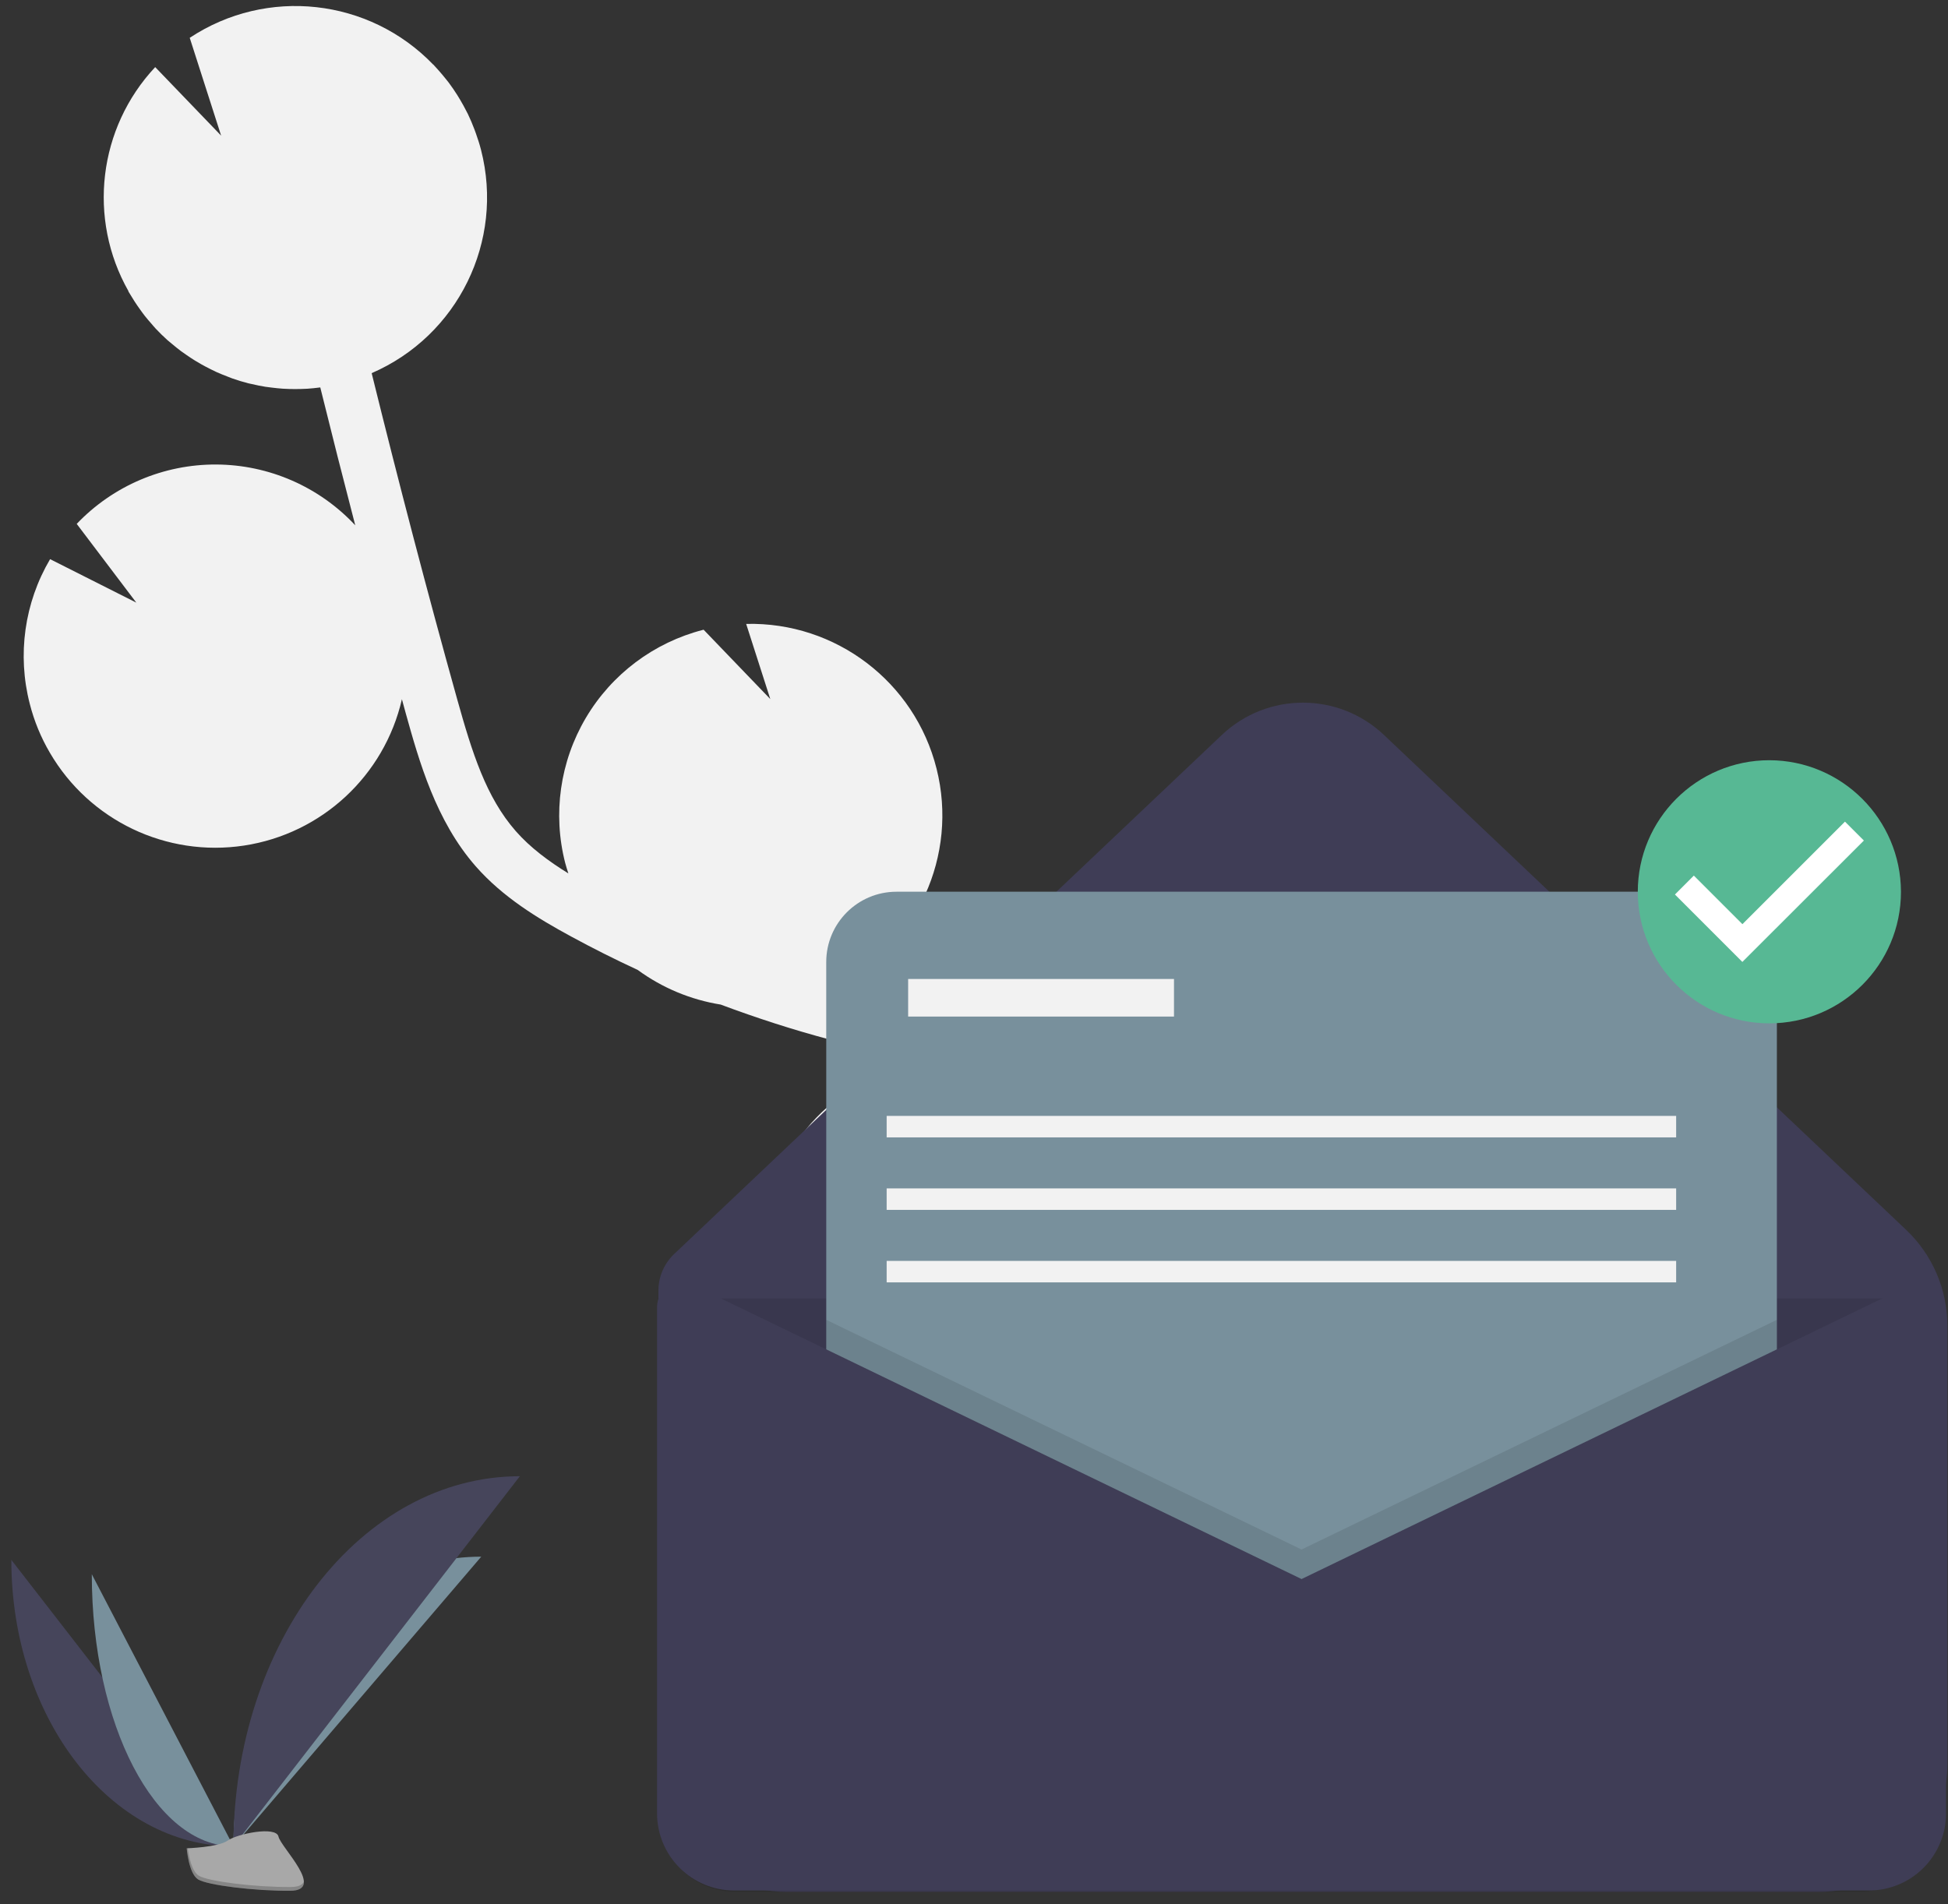
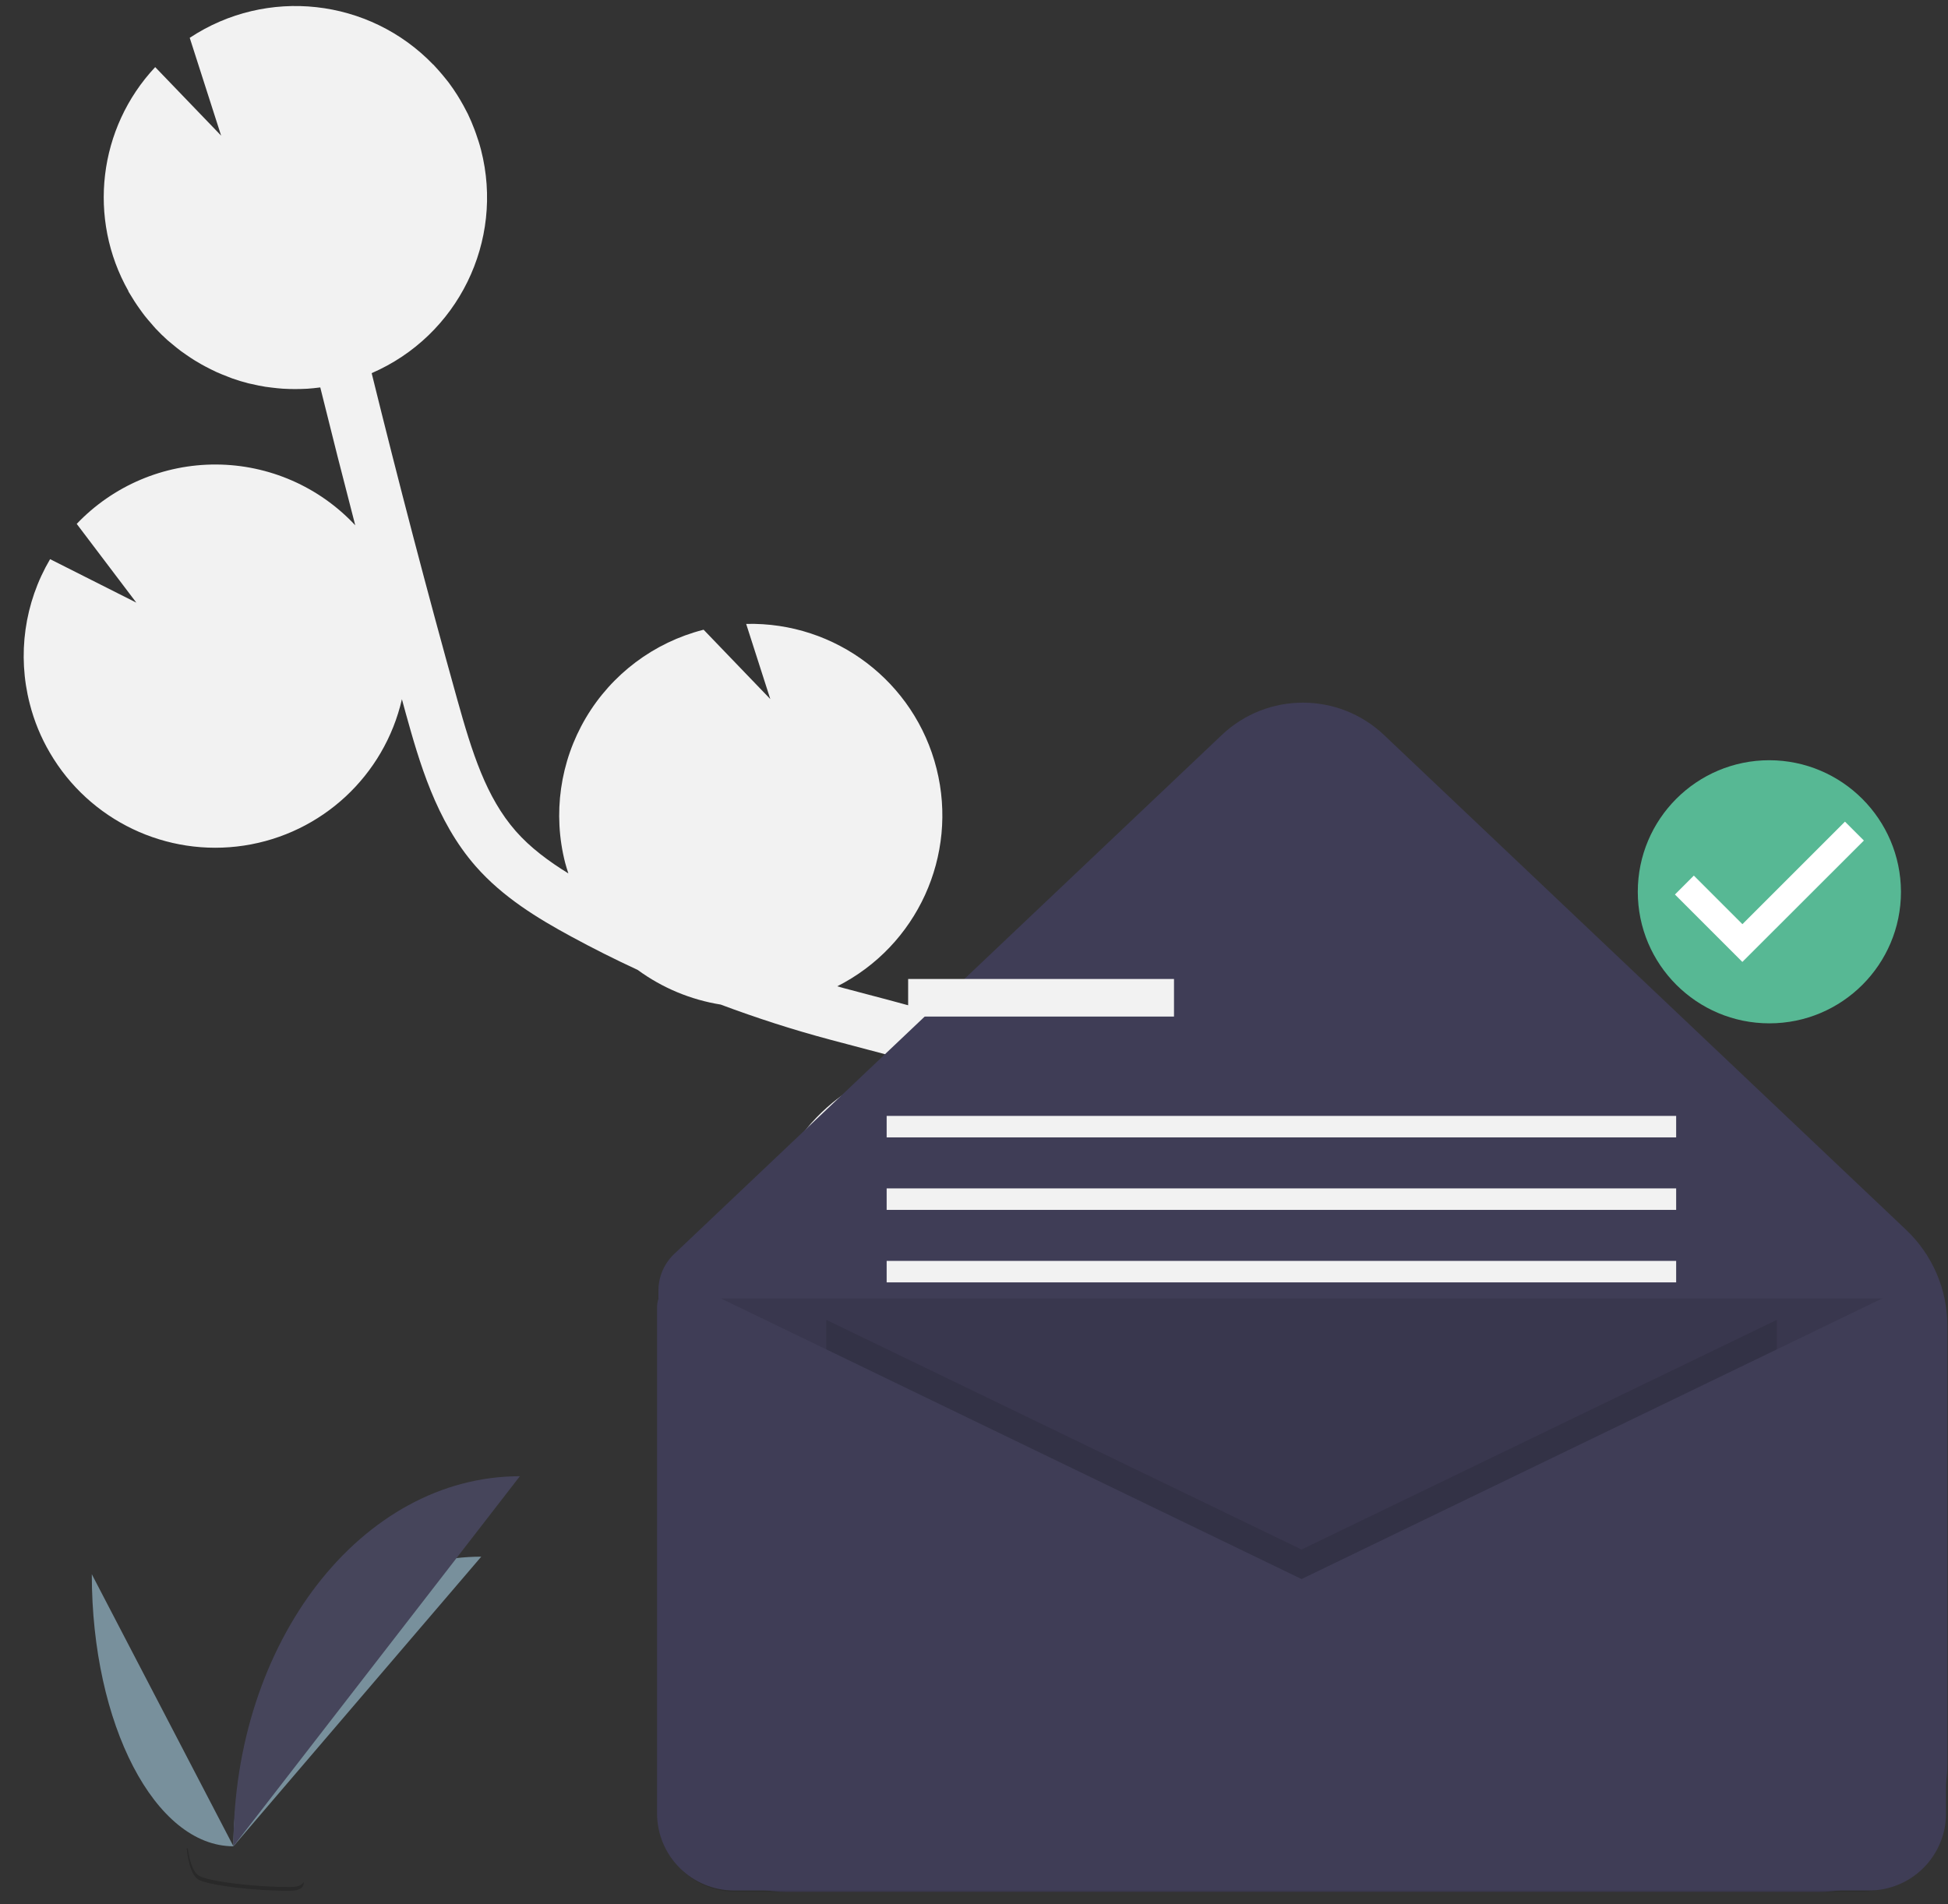
<svg xmlns="http://www.w3.org/2000/svg" width="135" height="132" viewBox="0 0 135 132">
  <rect x="0" y="0" width="135" height="132" fill="#333333" stroke="none" />
  <g fill="none" fill-rule="evenodd">
    <g>
      <g>
        <g>
          <path d="M0 0H160V160H0z" transform="translate(-394 -323) translate(381 304)" />
          <g fill-rule="nonzero" transform="translate(-394 -323) translate(381 304) translate(8 18)">
            <path fill="#F2F2F2" d="M28.455 68.314l1.617-.28c.155-.027.31-.06.464-.088-5.272-3.272-7.574-9.76-5.543-15.624 2.03-5.864 7.853-9.539 14.02-8.849l-2.12 5.044 5.022-4.385.035.011c3.32 1.17 6.041 3.611 7.563 6.787 1.521 3.176 1.718 6.826.548 10.147-.084.24-.184.468-.28.699 1.418-.713 2.778-1.542 3.887-2.604 2.246-2.152 3.476-5.12 4.851-8.779 2.724-7.25 5.346-14.603 7.864-21.973-5.737-3.105-8.367-9.918-6.204-16.071.135-.384.29-.753.457-1.115.041-.09.083-.181.126-.27.168-.348.346-.688.541-1.015.032-.054.068-.104.1-.157.17-.275.35-.543.537-.802.07-.097.14-.194.213-.29.213-.278.434-.55.667-.81.078-.086.161-.167.24-.251.18-.19.364-.373.553-.55.1-.094.198-.188.3-.278.026-.023.05-.048.077-.071l.004.005c4.825-4.205 11.965-4.366 16.975-.381l-2.758 6.564 4.965-4.333c3.566 4.543 3.765 10.878.49 15.636l.014.005c-.054.08-.116.152-.171.23-.105.147-.212.291-.322.433-.141.182-.287.357-.437.53-.113.131-.224.263-.342.389-.172.184-.352.358-.533.53-.106.102-.207.208-.316.305-.285.255-.58.497-.886.726-.107.08-.22.15-.329.228-.214.15-.43.299-.652.436-.138.086-.28.164-.42.244-.204.116-.41.228-.62.334-.148.074-.298.145-.45.214-.215.098-.433.189-.653.276-.148.058-.295.116-.445.17-.247.086-.498.162-.75.234-.128.037-.253.079-.382.112-.378.096-.761.179-1.148.241-.073.012-.147.017-.22.027-.322.047-.644.085-.97.108-.14.01-.28.011-.42.017-.264.01-.527.015-.791.01-.155-.004-.309-.012-.464-.02-.257-.015-.515-.038-.774-.068-.152-.018-.304-.035-.457-.058-.277-.042-.553-.097-.83-.157l-.054-.01c-1.063 3.109-2.145 6.212-3.247 9.308 2.717-2.443 6.32-3.658 9.961-3.358 3.641.3 6.997 2.089 9.277 4.943l-4.59 5.077 6.215-2.481c1.51 3.165 1.7 6.8.531 10.107-.405 1.162-.973 2.26-1.686 3.263-3.142 4.444-8.68 6.52-13.968 5.235-5.29-1.284-9.258-5.668-10.012-11.058-.117.312-.23.628-.347.94-1.213 3.227-2.723 7.243-5.754 10.147-2.055 1.968-4.583 3.217-7.008 4.272-1.58.688-3.18 1.323-4.801 1.907-1.803 1.093-3.84 1.742-5.942 1.893-2.558.711-5.149 1.304-7.764 1.762l-1.63.282c-1.466.25-2.968.509-4.46.807.215.063.43.124.644.2 5.452 1.918 9.037 7.143 8.866 12.92l-10.222 3.138 9.25 1.469c-1.72 4.226-5.49 7.274-9.983 8.072-4.493.797-9.08-.768-12.15-4.145.094.315.188.63.283.943.188.623.374 1.242.553 1.856 2.434 8.363 1.386 14.942-2.95 18.524l-2.353-2.849c4.22-3.486 2.91-10.67 1.756-14.643-.176-.602-.36-1.211-.544-1.823-1.585-5.267-3.382-11.236-1.055-16.721 3.508-8.268 13.618-9.999 21.74-11.39z" transform="scale(-1 1) rotate(-5 0 1140.077)" />
            <path fill="#3F3D56" d="M131.103 132.133h-71.62c-4.89 0-8.854-3.965-8.854-8.855V90.466c0-.963.395-1.884 1.094-2.547l37.951-35.974c3.151-2.987 8.088-2.987 11.239 0l36.184 34.3c1.827 1.731 2.861 4.138 2.861 6.655v30.378c0 2.348-.933 4.6-2.593 6.261-1.661 1.661-3.914 2.594-6.262 2.594z" />
            <path fill="#000" d="M50.629 91.004h88.585v35.782c0 2.953-2.394 5.347-5.347 5.347H55.976c-2.953 0-5.347-2.394-5.347-5.347V91.004z" opacity=".1" />
-             <rect width="65.881" height="65.881" x="62.26" y="62.81" fill="#78909C" rx="4.872" />
            <path fill="#000" d="M128.141 92.484L128.141 128.69 62.26 128.69 62.26 92.484 95.2 108.405z" opacity=".1" />
            <path fill="#3F3D56" d="M95.2 110.452l-42.207-20.4c-.53-.257-1.156-.222-1.655.091-.5.313-.803.861-.803 1.45v35.1c0 1.418.564 2.778 1.567 3.78 1.002 1.004 2.362 1.567 3.78 1.567h78.636c1.418 0 2.778-.563 3.781-1.566 1.003-1.003 1.566-2.363 1.566-3.781V92.195c0-.72-.37-1.388-.979-1.77-.61-.382-1.372-.424-2.02-.111L95.2 110.452z" />
            <path fill="#F2F2F2" d="M67.936 68.858H86.36V71.463H67.936zM66.447 78.349H121.161V79.838H66.447zM66.447 83.374H121.161V84.863H66.447zM66.447 88.399H121.161V89.888H66.447z" />
-             <path fill="#46455B" d="M5.786 109.124c0 10.972 6.884 19.851 15.39 19.851" />
            <path fill="#78909C" d="M21.177 128.975c0-11.096 7.682-20.074 17.175-20.074M11.362 110.118c0 10.423 4.39 18.857 9.815 18.857" />
            <path fill="#46455B" d="M21.177 128.975c0-14.178 8.879-25.65 19.851-25.65" />
-             <path fill="#A8A8A8" d="M17.939 129.115s2.183-.067 2.84-.535c.658-.469 3.358-1.028 3.521-.277.163.751 3.28 3.736.816 3.756-2.464.02-5.726-.384-6.382-.784-.657-.4-.795-2.16-.795-2.16z" />
            <path fill="#000" d="M25.16 131.798c-2.464.02-5.726-.384-6.382-.784-.5-.305-.7-1.397-.766-1.902l-.073.003s.138 1.76.795 2.16c.656.4 3.918.804 6.382.784.711-.006.957-.259.943-.633-.098.226-.37.367-.9.372z" opacity=".2" />
            <g transform="translate(118.502 53.695)">
              <ellipse cx="9.119" cy="8.947" fill="#FFF" rx="7.63" ry="7.644" />
              <path fill="#57B894" d="M9.12 0C4.082 0 0 4.083 0 9.12c0 5.035 4.083 9.118 9.12 9.118 5.035 0 9.118-4.083 9.118-9.119C18.223 4.09 14.15.015 9.12 0zM7.246 13.981L2.574 9.308l1.31-1.311 3.367 3.367 7.107-7.107 1.311 1.31-8.422 8.414z" />
            </g>
          </g>
        </g>
      </g>
    </g>
  </g>
</svg>